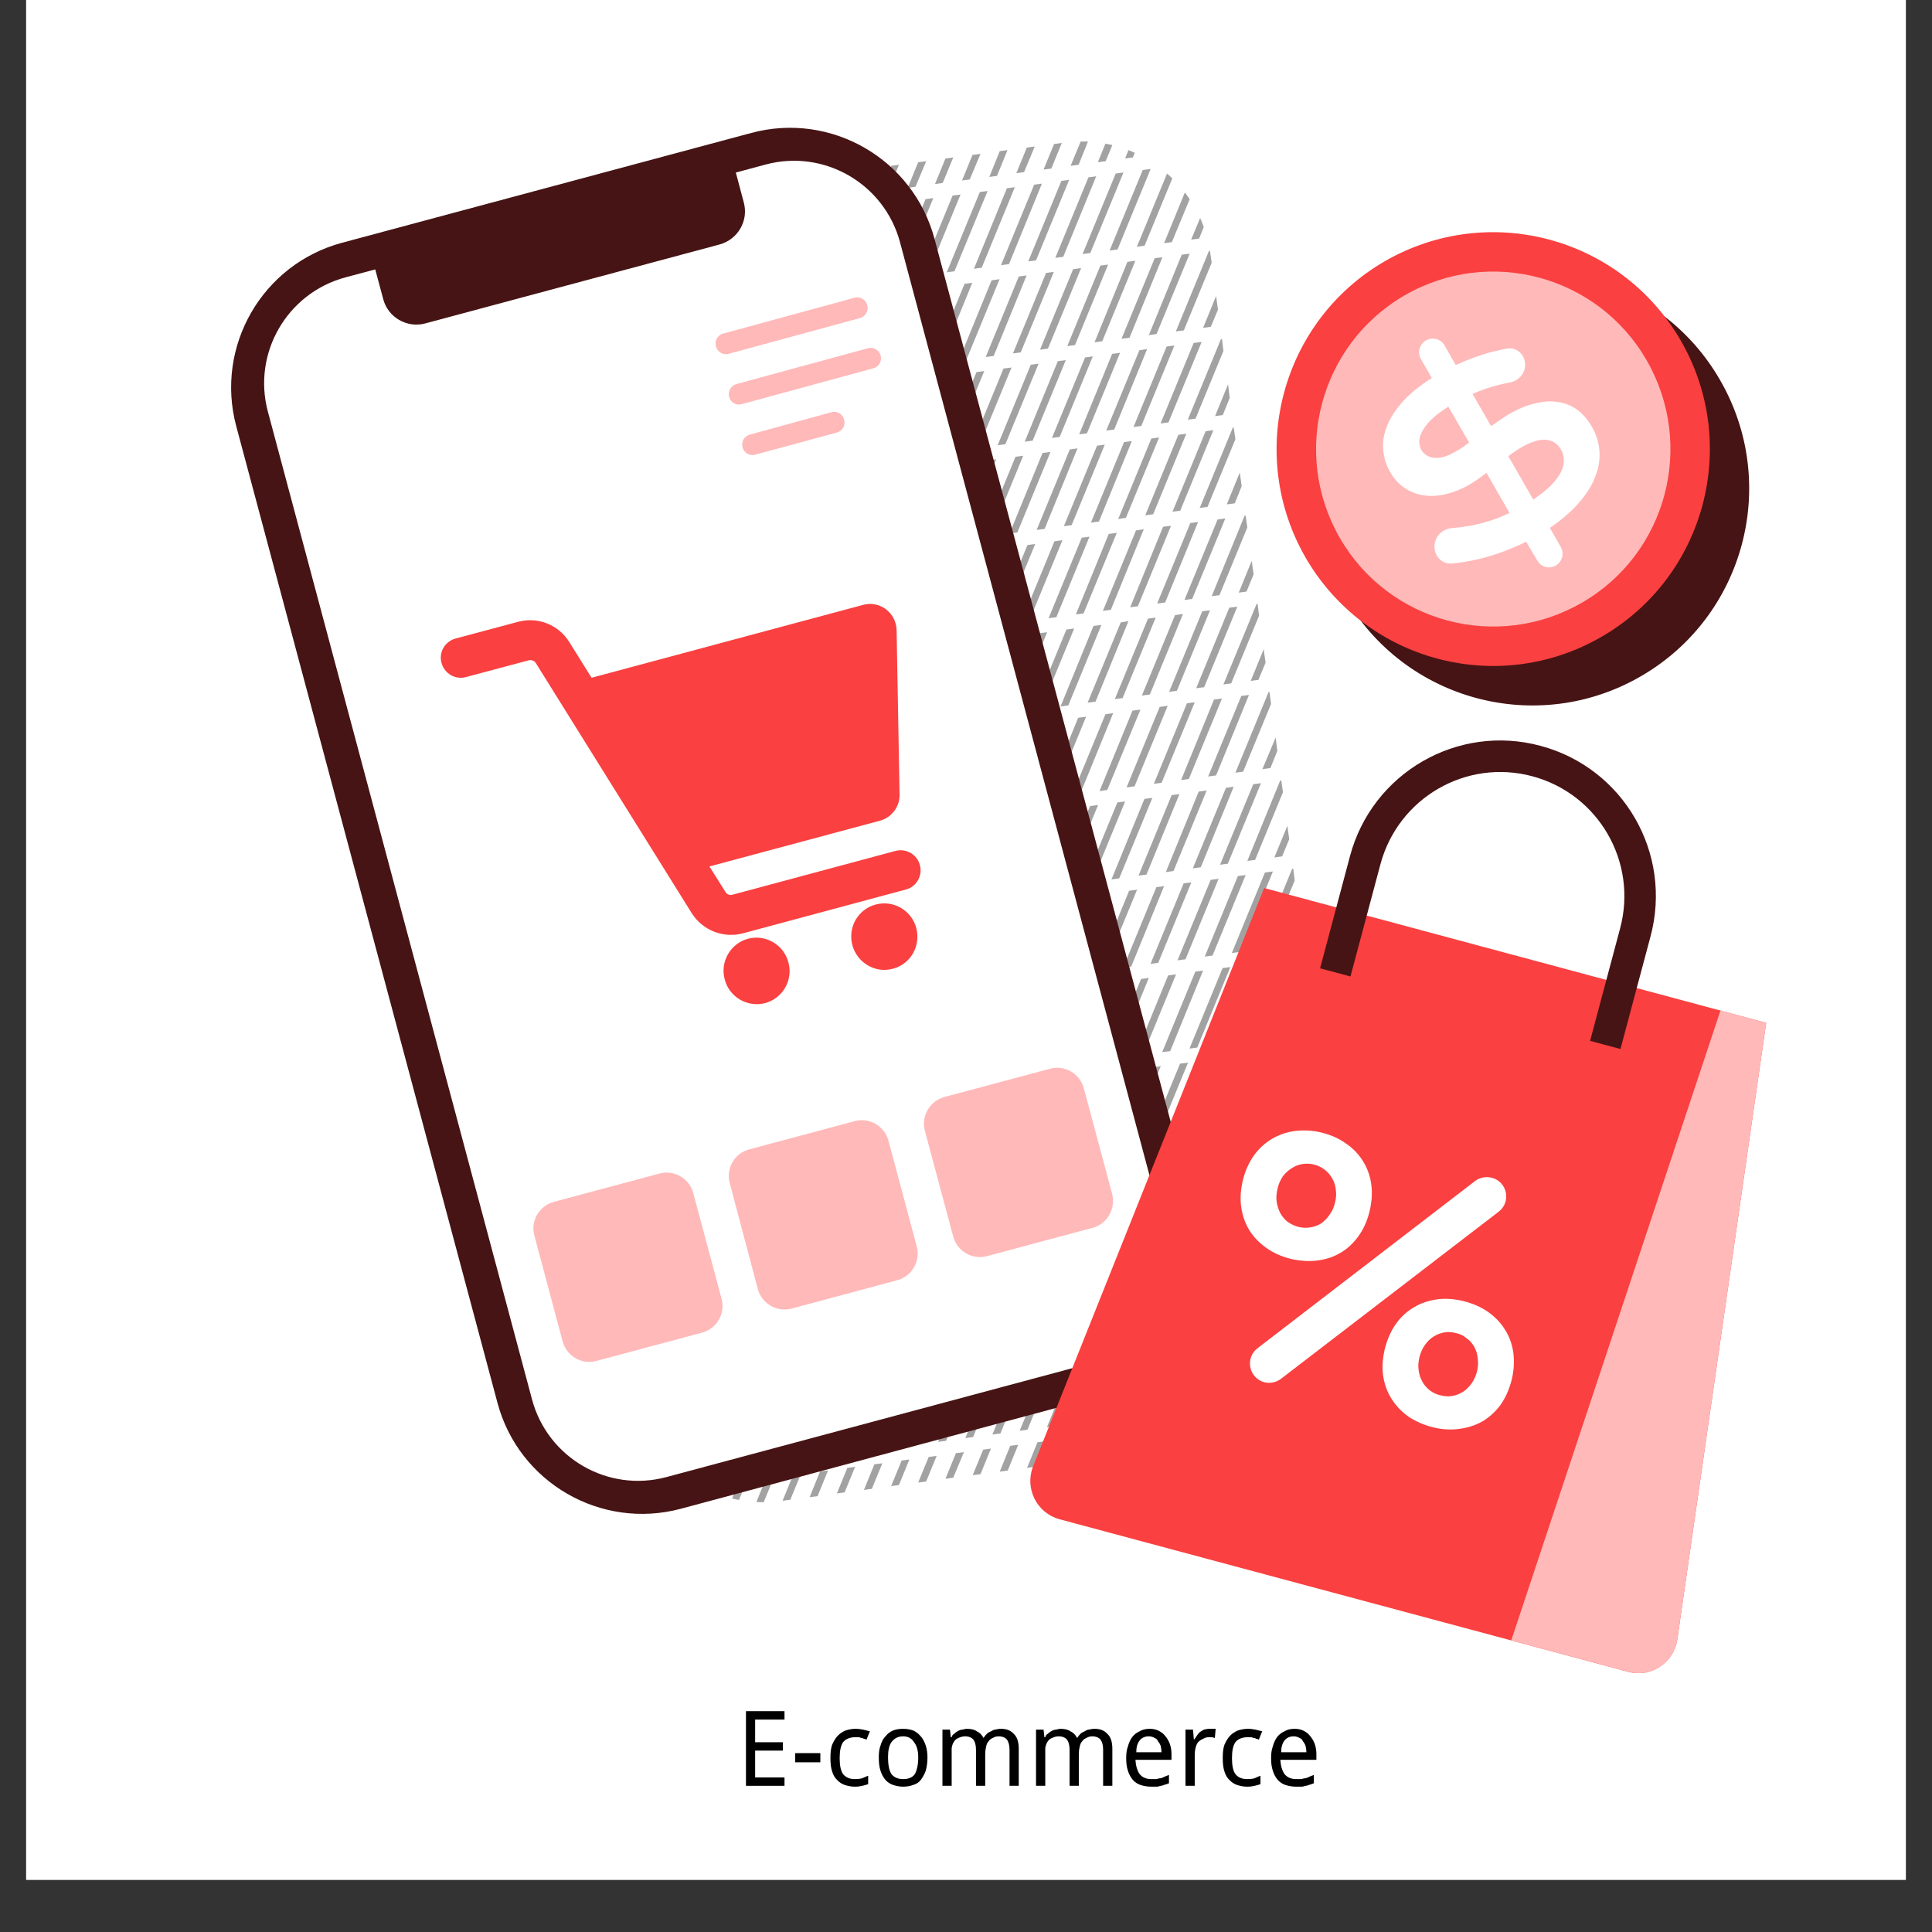
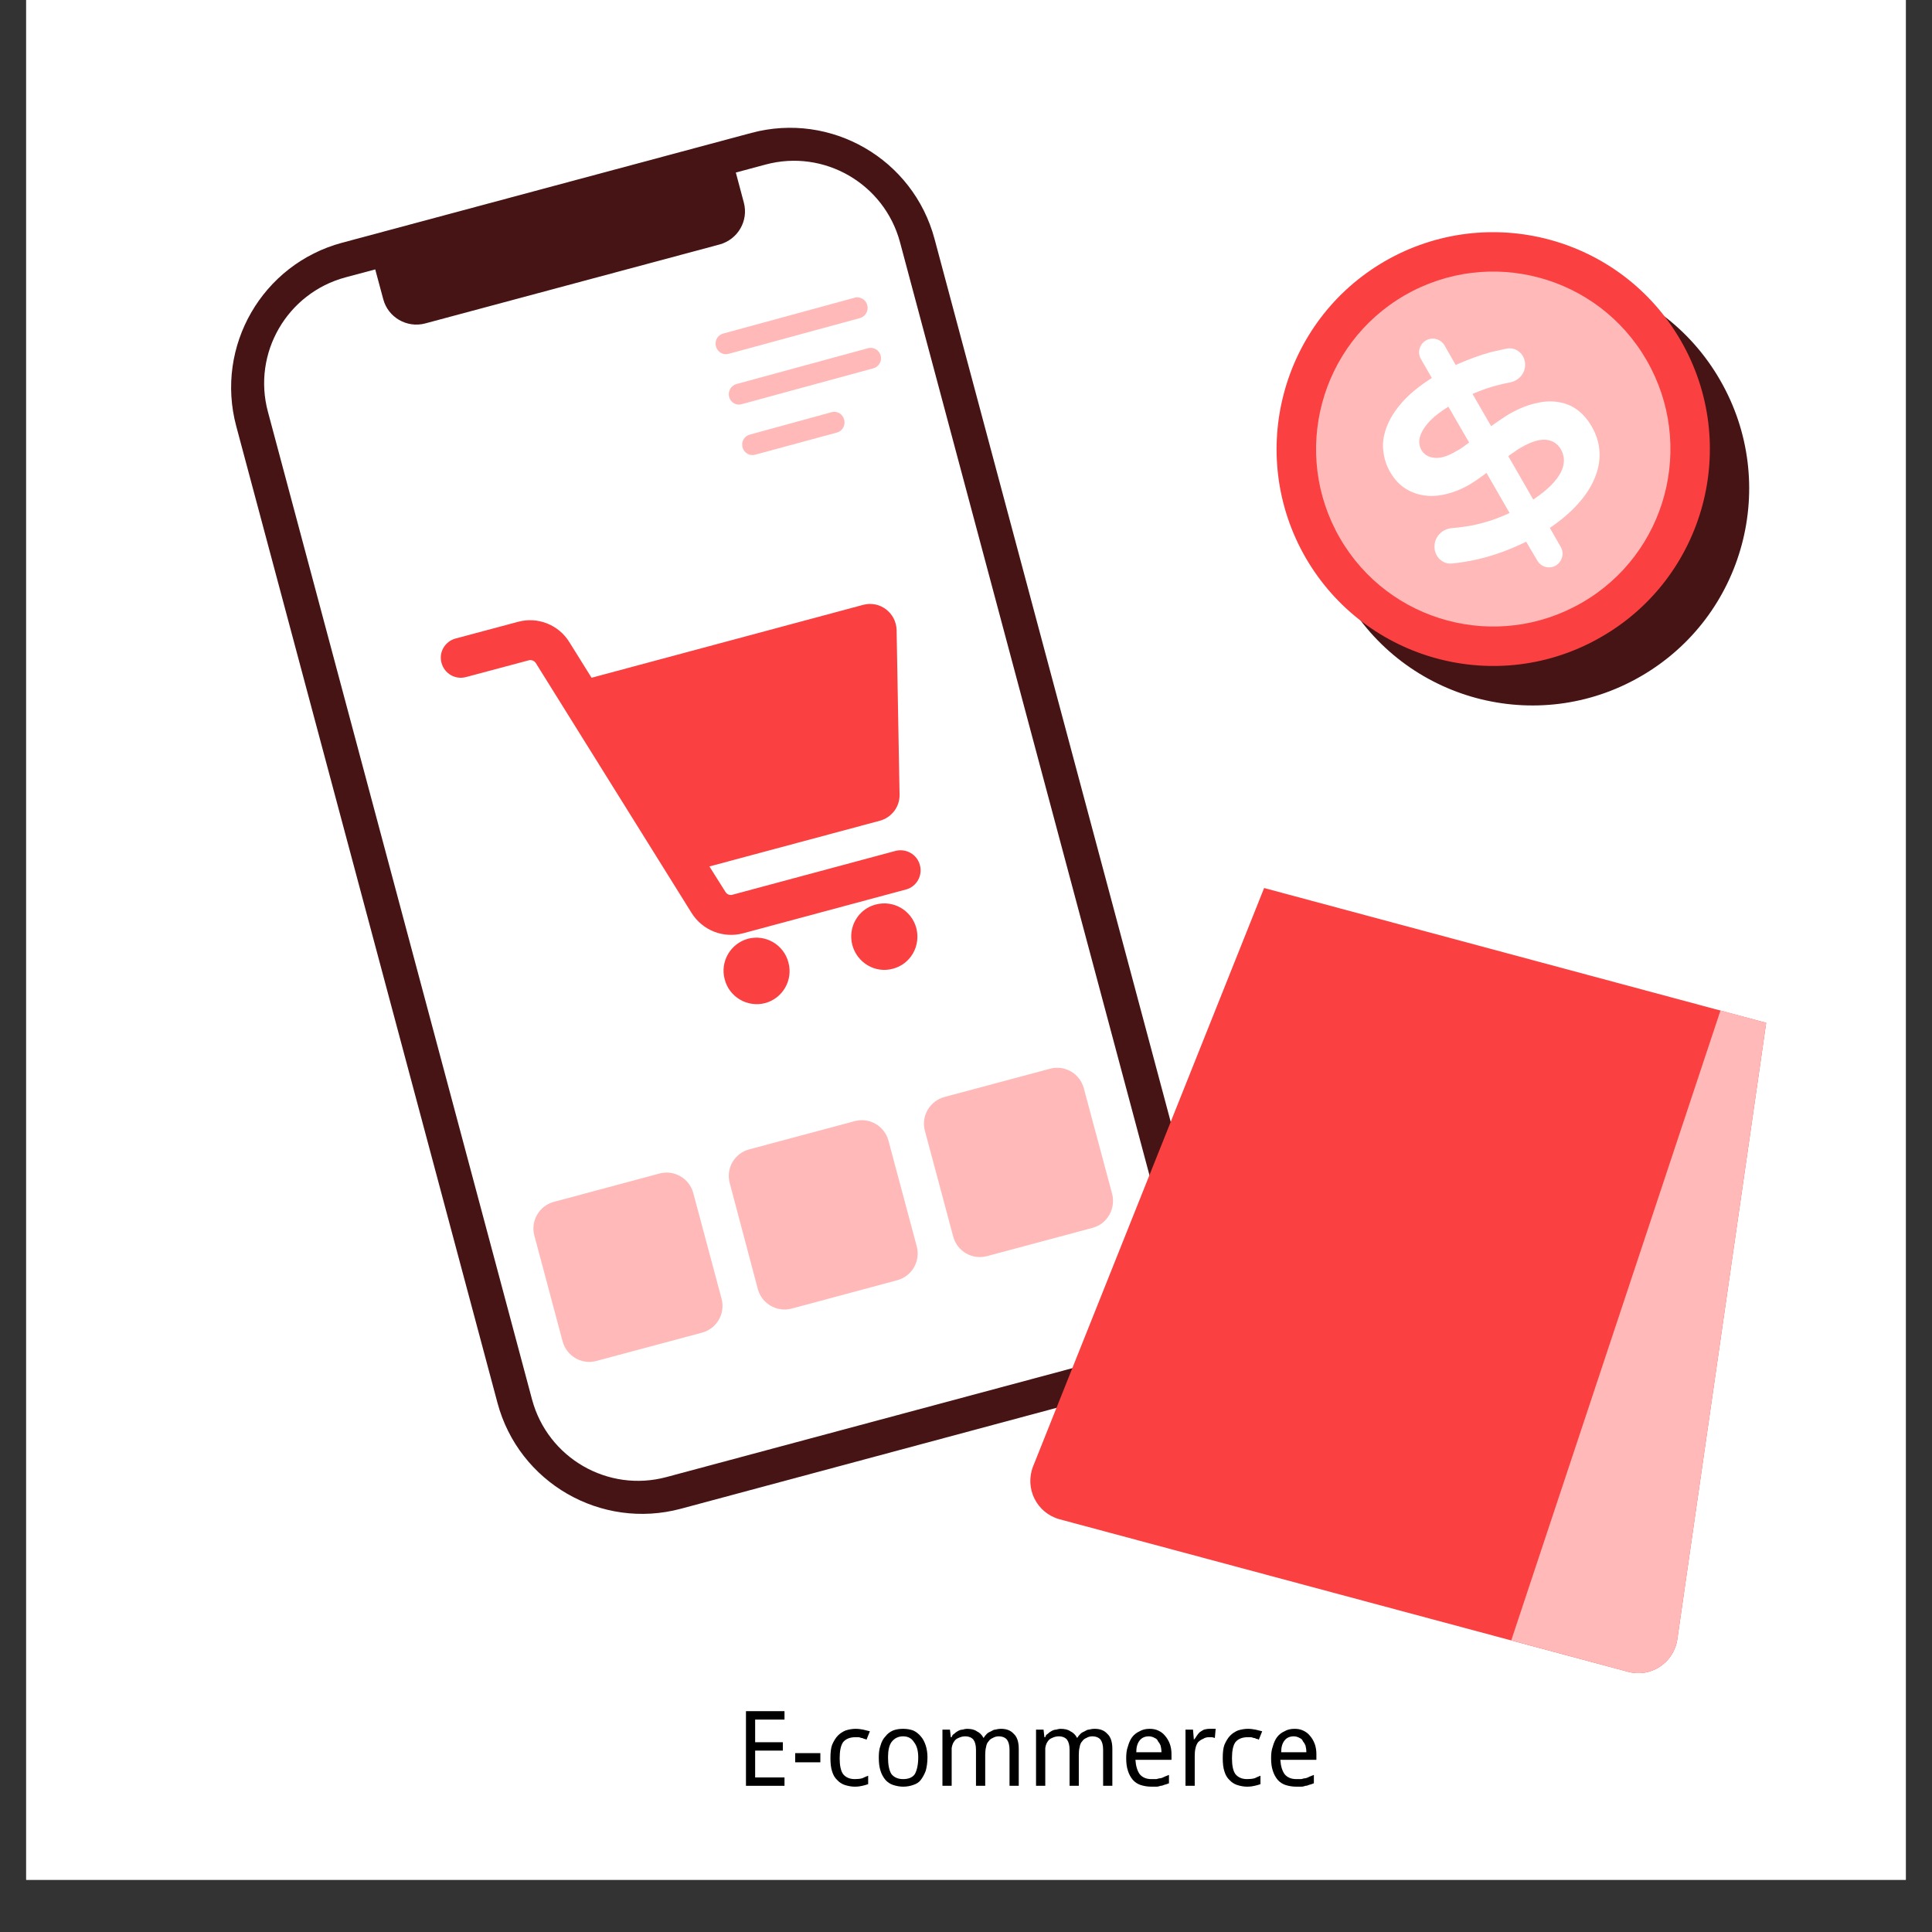
<svg xmlns="http://www.w3.org/2000/svg" width="48" zoomAndPan="magnify" viewBox="0 0 36 36" height="48" preserveAspectRatio="xMidYMid meet" version="1.0">
  <rect x="0" y="0" width="36" height="36" fill="#333333" stroke="none" />
  <defs>
    <g />
    <clipPath id="48e555586c">
      <path d="M 0.488 0 L 35.512 0 L 35.512 35.027 L 0.488 35.027 Z M 0.488 0 " clip-rule="nonzero" />
    </clipPath>
    <clipPath id="2883a54b00">
      <path d="M 9 2.074 L 26 2.074 L 26 28 L 9 28 Z M 9 2.074 " clip-rule="nonzero" />
    </clipPath>
    <clipPath id="32ba6c72dd">
      <path d="M 4 2.074 L 23 2.074 L 23 29 L 4 29 Z M 4 2.074 " clip-rule="nonzero" />
    </clipPath>
    <clipPath id="6240f71aac">
      <path d="M 4 2.074 L 22 2.074 L 22 28 L 4 28 Z M 4 2.074 " clip-rule="nonzero" />
    </clipPath>
    <clipPath id="87639135d2">
      <path d="M 19 16 L 33 16 L 33 31.266 L 19 31.266 Z M 19 16 " clip-rule="nonzero" />
    </clipPath>
    <clipPath id="863c0b3039">
      <path d="M 28 18 L 33 18 L 33 31.266 L 28 31.266 Z M 28 18 " clip-rule="nonzero" />
    </clipPath>
    <clipPath id="fac73d8284">
      <path d="M 0.562 0.059 L 10 0.059 L 10 3 L 0.562 3 Z M 0.562 0.059 " clip-rule="nonzero" />
    </clipPath>
    <clipPath id="291f8dc81e">
      <path d="M 9 1 L 11.773 1 L 11.773 3 L 9 3 Z M 9 1 " clip-rule="nonzero" />
    </clipPath>
    <clipPath id="d57512e635">
      <rect x="0" width="12" y="0" height="4" />
    </clipPath>
  </defs>
  <g clip-path="url(#48e555586c)">
    <path fill="#ffffff" d="M 0.488 0 L 35.512 0 L 35.512 35.027 L 0.488 35.027 Z M 0.488 0 " fill-opacity="1" fill-rule="nonzero" />
    <path fill="#ffffff" d="M 0.488 0 L 35.512 0 L 35.512 35.027 L 0.488 35.027 Z M 0.488 0 " fill-opacity="1" fill-rule="nonzero" />
  </g>
  <g clip-path="url(#2883a54b00)">
-     <path fill="#a2a2a2" d="M 11.141 19.605 L 11.008 19.922 L 11.043 20.176 L 11.285 19.586 Z M 10.031 11.383 L 9.902 11.699 L 9.934 11.953 L 10.18 11.359 Z M 11.793 19.516 L 11.645 19.535 L 11.125 20.801 L 11.156 21.02 L 11.176 21.016 L 11.789 19.516 Z M 12.805 19.379 L 12.656 19.398 L 12.043 20.898 L 12.188 20.879 Z M 11.68 20.949 L 12.297 19.449 L 12.152 19.469 L 11.535 20.969 Z M 10.684 11.293 L 10.539 11.312 L 10.02 12.574 L 10.047 12.797 L 10.066 12.793 Z M 10.574 12.727 L 11.191 11.227 L 11.043 11.246 L 10.43 12.746 Z M 12.598 12.453 L 13.215 10.953 L 13.07 10.973 L 12.453 12.473 Z M 14.734 10.75 L 14.586 10.77 L 13.973 12.27 L 14.117 12.25 Z M 12.711 11.02 L 12.562 11.039 L 11.945 12.539 L 12.094 12.52 Z M 11.586 12.59 L 12.203 11.09 L 12.059 11.109 L 11.441 12.609 Z M 13.465 12.336 L 13.613 12.316 L 14.227 10.816 L 14.082 10.836 Z M 11.695 11.156 L 11.551 11.176 L 10.934 12.676 L 11.082 12.656 Z M 13.723 10.883 L 13.574 10.902 L 12.961 12.402 L 13.105 12.383 Z M 16.852 18.836 L 16.707 18.855 L 16.09 20.355 L 16.238 20.336 Z M 17.863 18.699 L 17.719 18.719 L 17.102 20.219 L 17.25 20.199 Z M 12.695 20.812 L 13.309 19.312 L 13.164 19.332 L 12.547 20.832 Z M 18.371 18.633 L 18.227 18.652 L 17.609 20.152 L 17.754 20.133 Z M 19.383 18.496 L 19.238 18.516 L 18.621 20.016 L 18.766 19.996 Z M 18.879 18.562 L 18.73 18.582 L 18.113 20.082 L 18.262 20.062 Z M 17.359 18.77 L 17.211 18.789 L 16.598 20.289 L 16.742 20.27 Z M 16.348 18.902 L 16.199 18.922 L 15.586 20.422 L 15.73 20.402 Z M 13.707 20.676 L 14.32 19.176 L 14.176 19.195 L 13.559 20.695 Z M 13.816 19.246 L 13.668 19.266 L 13.055 20.766 L 13.199 20.746 Z M 14.828 19.109 L 14.684 19.129 L 14.066 20.629 L 14.211 20.609 Z M 15.84 18.973 L 15.695 18.992 L 15.078 20.492 L 15.223 20.473 Z M 14.719 20.539 L 15.336 19.039 L 15.188 19.059 L 14.57 20.559 Z M 22.688 9.68 L 22.07 11.18 L 22.215 11.16 L 22.832 9.66 Z M 23.461 17.688 L 23.605 17.668 L 24.125 16.406 L 24.098 16.188 L 24.078 16.188 Z M 24.113 17.602 L 24.246 17.281 L 24.211 17.031 L 23.969 17.621 Z M 21.672 9.816 L 21.059 11.316 L 21.203 11.297 L 21.82 9.797 Z M 23.227 11.023 L 23.359 10.703 L 23.324 10.449 L 23.082 11.043 Z M 19.891 18.426 L 19.742 18.445 L 19.129 19.945 L 19.273 19.926 Z M 21.562 11.246 L 21.711 11.227 L 22.324 9.727 L 22.18 9.746 Z M 22.574 11.109 L 22.723 11.09 L 23.242 9.828 L 23.211 9.609 L 23.191 9.609 L 22.578 11.109 Z M 21.547 16.531 L 20.93 18.031 L 21.078 18.012 L 21.691 16.512 Z M 21.438 17.961 L 21.582 17.941 L 22.199 16.441 L 22.055 16.461 Z M 20.535 16.668 L 19.918 18.164 L 20.062 18.145 L 20.68 16.648 Z M 22.559 16.395 L 21.941 17.895 L 22.09 17.875 L 22.707 16.375 Z M 14.477 12.199 L 14.625 12.18 L 15.238 10.68 L 15.094 10.699 Z M 22.449 17.824 L 22.594 17.805 L 23.211 16.305 L 23.066 16.324 Z M 23.57 16.258 L 22.953 17.758 L 23.102 17.738 L 23.719 16.238 Z M 17.516 11.793 L 17.66 11.773 L 18.277 10.273 L 18.129 10.293 Z M 20.551 11.383 L 20.699 11.363 L 21.312 9.863 L 21.168 9.883 Z M 17.008 11.859 L 17.156 11.84 L 17.77 10.34 L 17.625 10.359 Z M 16.504 11.926 L 16.648 11.906 L 17.266 10.406 L 17.117 10.426 Z M 14.984 12.133 L 15.129 12.113 L 15.746 10.613 L 15.602 10.633 Z M 15.488 12.062 L 15.637 12.043 L 16.254 10.543 L 16.105 10.562 Z M 15.996 11.996 L 16.141 11.977 L 16.758 10.477 L 16.613 10.496 Z M 19.539 11.52 L 19.684 11.5 L 20.301 10 L 20.156 10.02 Z M 20.66 9.949 L 20.047 11.449 L 20.191 11.43 L 20.809 9.93 Z M 19.648 10.086 L 19.031 11.586 L 19.18 11.566 L 19.797 10.066 Z M 18.02 11.723 L 18.168 11.703 L 18.781 10.203 L 18.637 10.223 Z M 19.145 10.156 L 18.527 11.656 L 18.672 11.637 L 19.289 10.137 Z M 20.426 18.098 L 20.57 18.078 L 21.188 16.578 L 21.039 16.598 Z M 11.477 9.512 L 11.328 9.531 L 10.715 11.031 L 10.859 11.012 Z M 10.465 9.648 L 10.316 9.668 L 9.797 10.93 L 9.828 11.152 L 9.848 11.148 L 10.461 9.648 Z M 10.352 11.082 L 10.969 9.582 L 10.824 9.602 L 10.207 11.102 Z M 9.812 9.734 L 9.68 10.055 L 9.715 10.309 L 9.957 9.715 Z M 12.012 21.16 L 11.867 21.18 L 11.348 22.445 L 11.375 22.664 L 11.395 22.66 Z M 11.359 21.25 L 11.23 21.566 L 11.262 21.82 L 11.508 21.23 Z M 12.488 9.375 L 12.34 9.395 L 11.727 10.895 L 11.871 10.875 Z M 13.242 10.691 L 13.391 10.672 L 14.008 9.172 L 13.859 9.191 Z M 13.75 10.625 L 13.895 10.602 L 14.512 9.105 L 14.367 9.125 Z M 13.5 9.238 L 13.355 9.258 L 12.738 10.758 L 12.883 10.738 Z M 11.367 10.945 L 11.98 9.445 L 11.836 9.465 L 11.219 10.965 Z M 11.902 22.594 L 12.52 21.094 L 12.371 21.113 L 11.758 22.613 Z M 12.23 10.828 L 12.379 10.809 L 12.992 9.309 L 12.848 9.328 Z M 17.074 20.48 L 16.93 20.5 L 16.312 22 L 16.457 21.98 Z M 17.582 20.414 L 17.434 20.434 L 16.816 21.934 L 16.965 21.914 Z M 14.258 10.555 L 14.402 10.535 L 15.02 9.035 L 14.871 9.055 Z M 16.566 20.547 L 16.422 20.57 L 15.805 22.066 L 15.953 22.047 Z M 18.594 20.277 L 18.445 20.297 L 17.832 21.797 L 17.977 21.777 Z M 16.062 20.617 L 15.914 20.637 L 15.301 22.137 L 15.445 22.117 Z M 13.023 21.027 L 12.879 21.047 L 12.262 22.543 L 12.41 22.523 Z M 18.086 20.344 L 17.941 20.363 L 17.324 21.863 L 17.469 21.844 Z M 14.039 20.891 L 13.891 20.91 L 13.273 22.41 L 13.422 22.391 Z M 12.914 22.457 L 13.531 20.957 L 13.387 20.977 L 12.77 22.477 Z M 13.926 22.32 L 14.543 20.82 L 14.398 20.84 L 13.781 22.34 Z M 15.555 20.684 L 15.41 20.703 L 14.793 22.203 L 14.938 22.184 Z M 15.051 20.754 L 14.902 20.773 L 14.285 22.273 L 14.434 22.254 Z M 20.441 8.305 L 19.824 9.805 L 19.969 9.785 L 20.586 8.285 Z M 24.336 19.246 L 24.465 18.93 L 24.434 18.676 L 24.188 19.266 Z M 14.762 10.488 L 14.906 10.469 L 15.523 8.969 L 15.379 8.988 Z M 23.008 9.379 L 23.137 9.059 L 23.102 8.805 L 22.859 9.398 Z M 23.793 17.902 L 23.176 19.402 L 23.32 19.383 L 23.938 17.883 Z M 22.355 9.465 L 22.5 9.445 L 23.02 8.184 L 22.988 7.965 L 22.973 7.965 Z M 21.34 9.602 L 21.488 9.582 L 22.105 8.082 L 21.957 8.102 Z M 22.465 8.035 L 21.848 9.535 L 21.992 9.516 L 22.609 8.016 Z M 21.766 18.176 L 21.152 19.676 L 21.297 19.656 L 21.914 18.156 Z M 19.098 20.207 L 18.953 20.227 L 18.336 21.727 L 18.48 21.707 Z M 20.902 18.293 L 20.754 18.312 L 20.141 19.812 L 20.285 19.793 Z M 22.668 19.469 L 22.816 19.449 L 23.434 17.949 L 23.285 17.969 Z M 21.656 19.605 L 21.805 19.586 L 22.418 18.086 L 22.273 18.105 Z M 22.781 18.039 L 22.164 19.539 L 22.309 19.52 L 22.926 18.02 Z M 23.684 19.336 L 23.828 19.312 L 24.348 18.051 L 24.316 17.832 L 24.297 17.836 Z M 16.281 10.281 L 16.426 10.262 L 17.043 8.762 L 16.895 8.781 Z M 16.785 10.215 L 16.934 10.195 L 17.547 8.695 L 17.402 8.715 Z M 17.293 10.148 L 17.438 10.125 L 18.055 8.629 L 17.91 8.648 Z M 17.797 10.078 L 17.945 10.059 L 18.562 8.559 L 18.414 8.578 Z M 15.773 10.352 L 15.922 10.332 L 16.535 8.832 L 16.391 8.852 Z M 15.27 10.418 L 15.414 10.398 L 16.031 8.898 L 15.883 8.918 Z M 20.328 9.738 L 20.477 9.719 L 21.09 8.219 L 20.945 8.238 Z M 18.305 10.012 L 18.449 9.992 L 19.066 8.492 L 18.922 8.512 Z M 21.453 8.172 L 20.836 9.672 L 20.98 9.648 L 21.598 8.152 Z M 19.633 19.879 L 19.777 19.859 L 20.395 18.359 L 20.25 18.379 Z M 19.934 8.375 L 19.316 9.875 L 19.465 9.855 L 20.078 8.355 Z M 18.812 9.941 L 18.957 9.922 L 19.574 8.422 L 19.426 8.441 Z M 20.645 19.742 L 20.793 19.723 L 21.406 18.223 L 21.262 18.242 Z M 10.695 16.316 L 10.566 16.633 L 10.598 16.887 L 10.844 16.297 Z M 12.359 16.09 L 12.215 16.109 L 11.598 17.609 L 11.746 17.59 Z M 14.164 14.176 L 14.02 14.195 L 13.402 15.695 L 13.547 15.676 Z M 11.238 17.66 L 11.855 16.16 L 11.707 16.18 L 11.094 17.68 Z M 13.262 17.387 L 13.879 15.887 L 13.734 15.906 L 13.117 17.406 Z M 13.375 15.953 L 13.227 15.977 L 12.609 17.473 L 12.758 17.453 Z M 12.25 17.523 L 12.867 16.023 L 12.723 16.043 L 12.105 17.543 Z M 13.152 14.309 L 13.004 14.328 L 12.391 15.828 L 12.535 15.809 Z M 13.043 15.742 L 13.656 14.242 L 13.512 14.262 L 12.895 15.762 Z M 12.031 15.879 L 12.645 14.379 L 12.5 14.398 L 11.883 15.898 Z M 11.129 14.582 L 10.98 14.602 L 10.461 15.867 L 10.492 16.086 L 10.512 16.082 L 11.125 14.582 Z M 11.016 16.016 L 11.633 14.516 L 11.488 14.535 L 10.871 16.035 Z M 12.141 14.445 L 11.992 14.465 L 11.379 15.965 L 11.523 15.945 Z M 11.348 16.227 L 11.203 16.246 L 10.684 17.512 L 10.711 17.73 L 10.73 17.727 Z M 18.18 16.727 L 18.324 16.707 L 18.941 15.207 L 18.793 15.227 Z M 17.168 16.863 L 17.312 16.844 L 17.93 15.344 L 17.781 15.363 Z M 19.301 15.156 L 18.684 16.656 L 18.832 16.637 L 19.445 15.137 Z M 18.434 15.273 L 18.289 15.293 L 17.672 16.793 L 17.82 16.773 Z M 20.203 16.453 L 20.348 16.434 L 20.965 14.934 L 20.82 14.953 Z M 20.312 15.02 L 19.695 16.52 L 19.844 16.5 L 20.461 15 Z M 15.289 17.113 L 15.902 15.613 L 15.758 15.633 L 15.141 17.133 Z M 15.398 15.684 L 15.25 15.703 L 14.637 17.203 L 14.781 17.184 Z M 14.387 15.82 L 14.238 15.84 L 13.625 17.34 L 13.77 17.32 Z M 14.273 17.25 L 14.891 15.75 L 14.746 15.77 L 14.129 17.27 Z M 16.41 15.547 L 16.266 15.566 L 15.648 17.066 L 15.793 17.047 Z M 17.422 15.41 L 17.277 15.43 L 16.66 16.93 L 16.805 16.91 Z M 16.301 16.977 L 16.918 15.477 L 16.77 15.496 L 16.152 16.996 Z M 19.191 16.59 L 19.336 16.57 L 19.953 15.07 L 19.809 15.09 Z M 23.129 12.969 L 22.512 14.469 L 22.66 14.449 L 23.273 12.949 Z M 23.02 14.398 L 23.164 14.379 L 23.684 13.117 L 23.656 12.898 L 23.637 12.898 Z M 10.477 14.672 L 10.344 14.988 L 10.379 15.242 L 10.621 14.652 Z M 23.891 15.957 L 24.023 15.637 L 23.988 15.387 L 23.746 15.977 Z M 22.008 14.535 L 22.152 14.516 L 22.77 13.016 L 22.621 13.035 Z M 22.117 13.105 L 21.5 14.605 L 21.645 14.586 L 22.262 13.086 Z M 14.055 15.605 L 14.672 14.105 L 14.523 14.125 L 13.906 15.625 Z M 15.207 25.754 L 15.062 25.773 L 14.445 27.273 L 14.59 27.254 Z M 24.68 25.898 C 24.703 25.863 24.73 25.828 24.754 25.793 L 25.145 24.844 C 25.172 24.707 25.184 24.562 25.184 24.418 L 24.566 25.914 Z M 20.992 14.672 L 21.141 14.652 L 21.758 13.152 L 21.609 13.172 Z M 9.688 4.73 C 9.664 4.762 9.637 4.801 9.609 4.836 L 9.223 5.781 C 9.195 5.922 9.184 6.062 9.184 6.207 L 9.801 4.715 Z M 19.16 4.871 L 19.305 4.852 L 19.922 3.352 L 19.777 3.371 Z M 12.309 24.473 L 11.789 25.734 L 11.812 25.891 C 11.812 25.91 11.816 25.934 11.82 25.953 L 11.84 25.949 L 12.457 24.449 Z M 22.547 4.676 L 22.527 4.676 L 21.91 6.176 L 22.059 6.156 L 22.578 4.895 L 22.555 4.738 C 22.551 4.715 22.547 4.695 22.547 4.676 Z M 16.188 13.902 L 16.043 13.922 L 15.426 15.422 L 15.57 15.402 Z M 15.934 15.352 L 16.078 15.332 L 16.695 13.832 L 16.547 13.852 Z M 21.102 13.242 L 20.488 14.742 L 20.633 14.719 L 21.25 13.223 Z M 15.176 14.039 L 15.031 14.059 L 14.414 15.559 L 14.559 15.539 Z M 15.066 15.469 L 15.684 13.969 L 15.535 13.988 L 14.918 15.488 Z M 17.707 13.699 L 17.559 13.719 L 16.945 15.219 L 17.09 15.199 Z M 17.199 13.766 L 17.055 13.785 L 16.438 15.285 L 16.586 15.266 Z M 18.969 14.945 L 19.113 14.926 L 19.73 13.426 L 19.586 13.445 Z M 19.98 14.809 L 20.129 14.789 L 20.742 13.289 L 20.598 13.309 Z M 17.957 15.082 L 18.102 15.062 L 18.719 13.562 L 18.574 13.582 Z M 19.078 13.512 L 18.461 15.012 L 18.609 14.992 L 19.227 13.492 Z M 18.066 13.648 L 17.449 15.148 L 17.598 15.129 L 18.211 13.629 Z M 22.906 11.324 L 22.289 12.824 L 22.438 12.805 L 23.055 11.305 Z M 11.57 17.871 L 11.422 17.891 L 10.906 19.156 L 10.934 19.375 L 10.953 19.371 Z M 11.461 19.305 L 12.074 17.805 L 11.93 17.824 L 11.312 19.324 Z M 10.918 17.961 L 10.785 18.277 L 10.82 18.531 L 11.062 17.941 Z M 10.254 13.027 L 10.121 13.344 L 10.156 13.598 L 10.398 13.008 Z M 12.473 19.168 L 13.09 17.668 L 12.941 17.688 L 12.324 19.188 Z M 13.594 17.602 L 13.449 17.621 L 12.832 19.121 L 12.977 19.098 Z M 12.582 17.734 L 12.438 17.754 L 11.82 19.254 L 11.965 19.234 Z M 12.93 12.664 L 12.785 12.684 L 12.168 14.184 L 12.312 14.164 Z M 11.809 14.234 L 12.426 12.734 L 12.277 12.754 L 11.66 14.254 Z M 12.82 14.098 L 13.438 12.598 L 13.289 12.617 L 12.676 14.117 Z M 10.797 14.371 L 11.41 12.871 L 11.266 12.891 L 10.648 14.391 Z M 11.918 12.801 L 11.773 12.82 L 11.156 14.32 L 11.301 14.301 Z M 10.906 12.938 L 10.758 12.957 L 10.242 14.223 L 10.27 14.441 L 10.289 14.438 Z M 14.605 17.465 L 14.461 17.484 L 13.844 18.984 L 13.992 18.965 Z M 13.484 19.031 L 14.102 17.531 L 13.953 17.551 L 13.34 19.051 Z M 18.148 16.988 L 18.004 17.008 L 17.387 18.508 L 17.535 18.488 Z M 17.645 17.055 L 17.496 17.074 L 16.883 18.574 L 17.027 18.555 Z M 17.137 17.125 L 16.992 17.145 L 16.375 18.645 L 16.52 18.621 Z M 18.398 18.371 L 18.547 18.352 L 19.164 16.852 L 19.016 16.871 Z M 19.668 16.781 L 19.523 16.801 L 18.906 18.301 L 19.051 18.281 Z M 18.656 16.918 L 18.512 16.938 L 17.895 18.438 L 18.039 18.418 Z M 14.496 18.895 L 15.113 17.395 L 14.965 17.414 L 14.352 18.914 Z M 13.941 12.531 L 13.797 12.551 L 13.18 14.047 L 13.328 14.027 Z M 15.508 18.758 L 16.125 17.258 L 15.98 17.277 L 15.363 18.777 Z M 16.633 17.191 L 16.484 17.211 L 15.867 18.711 L 16.016 18.691 Z M 15.617 17.328 L 15.473 17.348 L 14.855 18.848 L 15.004 18.828 Z M 16.723 13.57 L 16.871 13.551 L 17.484 12.051 L 17.34 12.074 Z M 19.41 18.234 L 19.559 18.215 L 20.176 16.715 L 20.027 16.734 Z M 21.785 12.891 L 21.93 12.871 L 22.547 11.371 L 22.402 11.391 Z M 22.797 12.754 L 22.941 12.734 L 23.461 11.473 L 23.434 11.254 L 23.414 11.254 Z M 23.449 12.668 L 23.582 12.348 L 23.547 12.098 L 23.305 12.688 Z M 20.773 13.027 L 20.918 13.008 L 21.535 11.508 L 21.391 11.527 Z M 21.895 11.461 L 21.277 12.961 L 21.426 12.941 L 22.043 11.441 Z M 21.215 16.316 L 21.363 16.297 L 21.977 14.797 L 21.832 14.816 Z M 22.336 14.75 L 21.723 16.25 L 21.867 16.23 L 22.484 14.73 Z M 22.227 16.18 L 22.375 16.16 L 22.988 14.66 L 22.844 14.68 Z M 20.883 11.598 L 20.266 13.094 L 20.414 13.074 L 21.027 11.574 Z M 23.238 16.043 L 23.387 16.023 L 23.906 14.762 L 23.875 14.543 L 23.855 14.543 L 23.242 16.043 Z M 23.352 14.613 L 22.734 16.113 L 22.879 16.094 L 23.496 14.594 Z M 23.672 14.312 L 23.801 13.992 L 23.77 13.742 L 23.523 14.332 Z M 14.699 13.844 L 14.844 13.824 L 15.461 12.324 L 15.316 12.344 Z M 15.969 12.258 L 15.82 12.277 L 15.203 13.777 L 15.352 13.758 Z M 21.324 14.887 L 20.711 16.387 L 20.855 16.367 L 21.473 14.867 Z M 16.219 13.641 L 16.363 13.621 L 16.98 12.121 L 16.832 12.141 Z M 15.711 13.707 L 15.855 13.688 L 16.473 12.188 L 16.328 12.207 Z M 14.953 12.395 L 14.809 12.414 L 14.191 13.914 L 14.34 13.895 Z M 13.832 13.961 L 14.449 12.461 L 14.305 12.48 L 13.688 13.98 Z M 18.746 13.301 L 18.895 13.281 L 19.512 11.781 L 19.363 11.801 Z M 19.871 11.73 L 19.254 13.23 L 19.398 13.211 L 20.016 11.711 Z M 19.762 13.164 L 19.906 13.145 L 20.523 11.645 L 20.375 11.664 Z M 18.352 11.938 L 17.734 13.438 L 17.883 13.418 L 18.5 11.918 Z M 18.859 11.867 L 18.242 13.367 L 18.387 13.348 L 19.004 11.848 Z M 17.23 13.504 L 17.375 13.484 L 17.992 11.984 L 17.848 12.004 Z M 20.09 13.375 L 19.477 14.875 L 19.621 14.855 L 20.238 13.355 Z M 9.688 6.145 L 10.305 4.645 L 10.16 4.664 L 9.543 6.164 Z M 10.047 6.098 L 10.195 6.078 L 10.812 4.578 L 10.664 4.598 Z M 10.555 6.031 L 10.699 6.012 L 11.316 4.512 L 11.172 4.531 Z M 11.062 5.961 L 11.207 5.941 L 11.824 4.441 L 11.676 4.461 Z M 9.984 4.41 C 9.973 4.418 9.965 4.426 9.957 4.434 L 9.973 4.434 Z M 12.023 26.184 L 11.938 26.398 C 11.957 26.453 11.98 26.512 12.004 26.566 L 12.172 26.164 Z M 14.098 5.555 L 14.242 5.531 L 14.859 4.035 L 14.715 4.055 Z M 13.59 5.621 L 13.738 5.602 L 14.355 4.102 L 14.207 4.121 Z M 13.086 5.688 L 13.23 5.668 L 13.848 4.168 L 13.703 4.188 Z M 12.531 26.117 L 12.199 26.918 C 12.23 26.961 12.258 27 12.289 27.039 L 12.676 26.098 Z M 11.566 5.895 L 11.715 5.875 L 12.328 4.375 L 12.184 4.395 Z M 12.074 5.824 L 12.219 5.805 L 12.836 4.305 L 12.688 4.324 Z M 12.578 5.758 L 12.727 5.738 L 13.34 4.238 L 13.195 4.258 Z M 17.738 25.414 L 17.59 25.434 L 16.977 26.934 L 17.121 26.914 Z M 17.23 25.484 L 17.086 25.504 L 16.469 27.004 L 16.613 26.984 Z M 18.242 25.348 L 18.098 25.367 L 17.48 26.867 L 17.629 26.848 Z M 14.605 5.484 L 14.75 5.465 L 15.367 3.965 L 15.219 3.984 Z M 13.035 26.047 L 12.52 27.301 C 12.555 27.332 12.586 27.363 12.621 27.395 L 13.184 26.027 Z M 19.258 25.211 L 19.109 25.23 L 18.492 26.73 L 18.641 26.711 Z M 19.762 25.141 L 19.617 25.164 L 19 26.66 L 19.145 26.641 Z M 18.75 25.277 L 18.605 25.297 L 17.988 26.797 L 18.133 26.777 Z M 16.727 25.551 L 16.578 25.57 L 15.965 27.07 L 16.109 27.051 Z M 13.543 25.98 L 12.926 27.48 L 13.074 27.461 L 13.688 25.961 Z M 14.699 25.824 L 14.555 25.844 L 13.938 27.344 L 14.086 27.324 Z M 14.195 25.891 L 14.051 25.91 L 13.434 27.41 L 13.578 27.391 Z M 15.715 25.688 L 15.566 25.707 L 14.949 27.207 L 15.098 27.188 Z M 20.27 25.074 L 20.121 25.094 L 19.508 26.594 L 19.652 26.574 Z M 16.219 25.621 L 16.074 25.641 L 15.457 27.141 L 15.602 27.117 Z M 23.336 24.406 L 23.48 24.383 L 24.098 22.887 L 23.949 22.906 Z M 23.59 22.953 L 23.445 22.973 L 22.828 24.473 L 22.973 24.453 Z M 24.602 22.816 L 24.457 22.836 L 23.84 24.336 L 23.988 24.316 Z M 23.086 23.02 L 22.938 23.039 L 22.32 24.539 L 22.469 24.52 Z M 25 24.18 L 25.129 23.863 L 25.098 23.609 L 24.852 24.199 Z M 24.348 24.27 L 24.492 24.25 L 25.012 22.984 L 24.98 22.766 L 24.965 22.77 Z M 22.344 4.445 L 22.43 4.23 C 22.41 4.172 22.387 4.117 22.363 4.062 L 22.195 4.465 Z M 20.555 23.363 L 20.406 23.383 L 19.793 24.883 L 19.938 24.863 Z M 20.047 23.43 L 19.902 23.449 L 19.285 24.949 L 19.43 24.93 Z M 21.059 23.293 L 20.914 23.312 L 20.297 24.812 L 20.445 24.793 Z M 22.578 23.09 L 22.434 23.109 L 21.816 24.609 L 21.961 24.59 Z M 22.07 23.156 L 21.926 23.176 L 21.309 24.676 L 21.457 24.656 Z M 15.109 5.418 L 15.258 5.398 L 15.871 3.898 L 15.727 3.918 Z M 21.566 23.227 L 21.418 23.246 L 20.805 24.746 L 20.949 24.727 Z M 17.133 5.145 L 17.281 5.125 L 17.898 3.625 L 17.75 3.645 Z M 17.641 5.074 L 17.785 5.055 L 18.402 3.559 L 18.258 3.578 Z M 18.148 5.008 L 18.293 4.988 L 18.91 3.488 L 18.762 3.508 Z M 21.836 4.512 L 22.168 3.711 C 22.137 3.668 22.109 3.625 22.078 3.586 L 21.691 4.531 Z M 15.617 5.348 L 15.762 5.328 L 16.379 3.828 L 16.23 3.848 Z M 16.121 5.281 L 16.27 5.262 L 16.883 3.762 L 16.738 3.781 Z M 16.629 5.211 L 16.773 5.191 L 17.391 3.691 L 17.246 3.711 Z M 21.328 4.578 L 21.844 3.324 C 21.812 3.293 21.781 3.262 21.746 3.234 L 21.184 4.598 Z M 20.824 4.648 L 21.441 3.148 L 21.293 3.168 L 20.676 4.668 Z M 19.664 4.805 L 19.812 4.785 L 20.426 3.285 L 20.281 3.305 Z M 18.652 4.941 L 18.801 4.922 L 19.414 3.422 L 19.27 3.441 Z M 20.172 4.734 L 20.316 4.715 L 20.934 3.215 L 20.789 3.234 Z M 13.207 3.547 L 13.062 3.566 L 12.863 4.043 L 13.012 4.023 Z M 14.094 27.988 C 14.137 27.992 14.184 27.992 14.23 27.992 L 14.418 27.535 L 14.27 27.555 Z M 14.582 27.965 L 14.727 27.945 L 14.922 27.469 L 14.777 27.488 Z M 15.594 27.828 L 15.738 27.809 L 15.934 27.332 L 15.789 27.352 Z M 15.086 27.898 L 15.234 27.879 L 15.43 27.398 L 15.281 27.418 Z M 16.605 27.691 L 16.75 27.672 L 16.945 27.195 L 16.801 27.215 Z M 16.098 27.762 L 16.246 27.742 L 16.441 27.266 L 16.293 27.285 Z M 11.688 3.75 L 11.543 3.77 L 11.348 4.25 L 11.492 4.23 Z M 13.641 27.922 C 13.684 27.934 13.727 27.941 13.77 27.949 L 13.91 27.605 L 13.766 27.625 Z M 11.18 3.824 C 11.129 3.832 11.078 3.844 11.031 3.855 L 10.84 4.316 L 10.984 4.297 Z M 12.195 3.684 L 12.047 3.703 L 11.852 4.18 L 11.996 4.16 Z M 17.109 27.625 L 17.258 27.605 L 17.453 27.129 L 17.305 27.148 Z M 10.633 3.988 C 10.574 4.016 10.52 4.043 10.461 4.074 L 10.332 4.383 L 10.48 4.363 Z M 13.223 27.781 C 13.262 27.797 13.301 27.812 13.34 27.828 L 13.402 27.672 L 13.258 27.691 Z M 18.125 27.488 L 18.27 27.469 L 18.465 26.992 L 18.32 27.012 Z M 17.617 27.555 L 17.762 27.535 L 17.961 27.059 L 17.812 27.078 Z M 22.68 26.875 L 22.824 26.855 L 23.02 26.379 L 22.875 26.398 Z M 21.668 27.012 L 21.812 26.992 L 22.008 26.516 L 21.863 26.535 Z M 21.16 27.078 L 21.305 27.059 L 21.504 26.582 L 21.355 26.602 Z M 23.734 26.637 C 23.793 26.613 23.848 26.586 23.906 26.555 L 24.031 26.242 L 23.887 26.262 Z M 23.188 26.805 C 23.238 26.797 23.289 26.785 23.336 26.773 L 23.527 26.312 L 23.383 26.332 Z M 22.172 26.945 L 22.32 26.926 L 22.516 26.445 L 22.371 26.465 Z M 20.656 27.148 L 20.801 27.129 L 20.996 26.652 L 20.852 26.672 Z M 18.629 27.422 L 18.777 27.402 L 18.973 26.922 L 18.824 26.941 Z M 12.699 3.617 L 12.555 3.637 L 12.359 4.113 L 12.504 4.094 Z M 19.137 27.352 L 19.281 27.332 L 19.477 26.855 L 19.332 26.875 Z M 20.148 27.215 L 20.293 27.195 L 20.488 26.719 L 20.344 26.738 Z M 19.641 27.285 L 19.789 27.266 L 19.984 26.789 L 19.836 26.809 Z M 16.75 3.07 L 16.605 3.09 L 16.406 3.566 L 16.555 3.547 Z M 21.145 2.848 C 21.105 2.832 21.066 2.812 21.027 2.797 L 20.965 2.953 L 21.109 2.934 Z M 24.383 26.215 C 24.395 26.207 24.402 26.199 24.41 26.191 L 24.395 26.195 Z M 19.543 23.496 L 19.395 23.516 L 18.781 25.016 L 18.926 24.996 Z M 20.273 2.637 C 20.23 2.637 20.184 2.637 20.137 2.637 L 19.949 3.09 L 20.098 3.07 Z M 20.727 2.703 C 20.684 2.695 20.641 2.684 20.598 2.676 L 20.457 3.023 L 20.602 3.004 Z M 24.316 24.531 L 24.172 24.551 L 23.555 26.051 L 23.703 26.031 Z M 24.68 24.48 L 24.062 25.98 L 24.207 25.961 L 24.824 24.461 Z M 23.812 24.598 L 23.664 24.617 L 23.051 26.117 L 23.195 26.098 Z M 21.789 24.871 L 21.641 24.891 L 21.023 26.391 L 21.172 26.371 Z M 21.281 24.938 L 21.137 24.957 L 20.52 26.457 L 20.664 26.438 Z M 22.293 24.801 L 22.148 24.82 L 21.531 26.32 L 21.676 26.301 Z M 23.305 24.664 L 23.16 24.688 L 22.543 26.184 L 22.688 26.164 Z M 22.801 24.734 L 22.652 24.754 L 22.039 26.254 L 22.184 26.234 Z M 19.785 2.664 L 19.641 2.684 L 19.445 3.16 L 19.59 3.141 Z M 15.23 3.273 L 15.086 3.293 L 14.887 3.773 L 15.035 3.754 Z M 14.727 3.344 L 14.578 3.363 L 14.383 3.84 L 14.527 3.82 Z M 16.242 3.141 L 16.098 3.16 L 15.902 3.637 L 16.047 3.617 Z M 15.738 3.207 L 15.59 3.227 L 15.395 3.703 L 15.539 3.684 Z M 19.281 2.73 L 19.133 2.75 L 18.938 3.227 L 19.082 3.207 Z M 14.219 3.41 L 14.074 3.43 L 13.875 3.906 L 14.023 3.887 Z M 13.711 3.48 L 13.566 3.5 L 13.371 3.977 L 13.516 3.957 Z M 18.27 2.867 L 18.121 2.887 L 17.926 3.363 L 18.07 3.344 Z M 18.773 2.797 L 18.629 2.816 L 18.434 3.297 L 18.578 3.277 Z M 20.773 25.008 L 20.629 25.027 L 20.012 26.527 L 20.156 26.508 Z M 17.762 2.934 L 17.617 2.953 L 17.422 3.43 L 17.566 3.41 Z M 17.258 3.004 L 17.109 3.023 L 16.914 3.5 L 17.059 3.48 Z M 19.824 21.785 L 19.68 21.805 L 19.062 23.305 L 19.211 23.285 Z M 11.254 7.867 L 11.109 7.887 L 10.492 9.387 L 10.637 9.367 Z M 15.047 8.773 L 15.191 8.754 L 15.809 7.254 L 15.664 7.273 Z M 10.133 9.434 L 10.746 7.938 L 10.602 7.957 L 9.984 9.453 Z M 10.996 9.32 L 11.145 9.301 L 11.762 7.801 L 11.613 7.82 Z M 9.59 8.09 L 9.457 8.41 L 9.492 8.664 L 9.734 8.07 Z M 10.242 8.004 L 10.094 8.023 L 9.578 9.285 L 9.605 9.508 L 9.625 9.504 Z M 11.582 22.895 L 11.449 23.211 L 11.484 23.465 L 11.727 22.875 Z M 12.008 9.184 L 12.156 9.164 L 12.773 7.664 L 12.625 7.684 Z M 14.035 8.91 L 14.18 8.891 L 14.797 7.391 L 14.652 7.41 Z M 14.539 8.844 L 14.688 8.824 L 15.301 7.324 L 15.156 7.344 Z M 13.527 8.977 L 13.676 8.957 L 14.289 7.461 L 14.145 7.48 Z M 12.516 9.113 L 12.66 9.094 L 13.277 7.594 L 13.133 7.613 Z M 13.023 9.047 L 13.168 9.027 L 13.785 7.527 L 13.637 7.547 Z M 12.266 7.73 L 12.121 7.75 L 11.504 9.25 L 11.648 9.23 Z M 15.777 22.328 L 15.629 22.348 L 15.016 23.848 L 15.16 23.828 Z M 16.789 22.195 L 16.641 22.215 L 16.027 23.715 L 16.172 23.695 Z M 16.281 22.262 L 16.137 22.281 L 15.52 23.781 L 15.668 23.762 Z M 17.293 22.125 L 17.148 22.145 L 16.531 23.645 L 16.68 23.625 Z M 12.234 22.805 L 12.086 22.824 L 11.566 24.09 L 11.598 24.309 L 11.617 24.305 Z M 17.801 22.059 L 17.656 22.078 L 17.039 23.578 L 17.184 23.559 Z M 18.309 21.988 L 18.16 22.008 L 17.543 23.508 L 17.691 23.488 Z M 13.246 22.672 L 13.098 22.691 L 12.484 24.191 L 12.629 24.172 Z M 15.27 22.398 L 15.125 22.418 L 14.508 23.918 L 14.652 23.898 Z M 18.812 21.922 L 18.668 21.941 L 18.051 23.441 L 18.195 23.422 Z M 13.137 24.102 L 13.75 22.602 L 13.605 22.621 L 12.988 24.121 Z M 14.258 22.535 L 14.113 22.555 L 13.496 24.055 L 13.641 24.035 Z M 14.766 22.465 L 14.617 22.484 L 14 23.984 L 14.148 23.965 Z M 12.125 24.238 L 12.738 22.738 L 12.594 22.758 L 11.977 24.258 Z M 24.012 19.547 L 23.398 21.047 L 23.543 21.027 L 24.16 19.527 Z M 23.902 20.98 L 24.051 20.961 L 24.57 19.695 L 24.539 19.477 L 24.52 19.48 Z M 22.133 7.82 L 22.277 7.801 L 22.797 6.539 L 22.77 6.32 L 22.75 6.32 Z M 23 19.684 L 22.387 21.184 L 22.531 21.164 L 23.148 19.664 Z M 24.555 20.891 L 24.688 20.574 L 24.652 20.32 L 24.41 20.91 Z M 22.785 7.734 L 22.914 7.414 L 22.883 7.16 L 22.641 7.754 Z M 22.891 21.113 L 23.035 21.094 L 23.652 19.594 L 23.508 19.617 Z M 20.617 20.004 L 20.469 20.023 L 19.855 21.523 L 20 21.504 Z M 20.109 20.07 L 19.965 20.094 L 19.348 21.59 L 19.492 21.57 Z M 15.551 8.707 L 15.699 8.688 L 16.316 7.188 L 16.168 7.207 Z M 20.867 21.387 L 21.012 21.367 L 21.629 19.867 L 21.484 19.887 Z M 21.879 21.25 L 22.023 21.23 L 22.641 19.73 L 22.496 19.75 Z M 22.137 19.801 L 21.988 19.82 L 21.371 21.32 L 21.52 21.301 Z M 21.121 19.938 L 20.977 19.957 L 20.359 21.457 L 20.508 21.438 Z M 22.242 6.391 L 21.625 7.891 L 21.773 7.871 L 22.391 6.371 Z M 17.578 8.434 L 17.723 8.414 L 18.34 6.914 L 18.195 6.934 Z M 18.082 8.367 L 18.23 8.348 L 18.848 6.848 L 18.699 6.867 Z M 18.59 8.297 L 18.734 8.277 L 19.352 6.777 L 19.207 6.797 Z M 16.566 8.57 L 16.711 8.551 L 17.328 7.051 L 17.18 7.07 Z M 16.059 8.637 L 16.203 8.617 L 16.82 7.117 L 16.676 7.137 Z M 17.07 8.5 L 17.219 8.48 L 17.832 6.98 L 17.688 7.004 Z M 21.121 7.957 L 21.266 7.938 L 21.883 6.438 L 21.738 6.457 Z M 21.23 6.527 L 20.613 8.023 L 20.762 8.004 L 21.375 6.504 Z M 20.723 6.594 L 20.109 8.094 L 20.254 8.074 L 20.871 6.574 Z M 19.094 8.23 L 19.242 8.211 L 19.859 6.711 L 19.711 6.73 Z M 19.602 8.16 L 19.746 8.141 L 20.363 6.641 L 20.219 6.66 Z M 19.887 6.449 L 20.031 6.43 L 20.648 4.93 L 20.504 4.949 Z M 11.031 6.223 L 10.887 6.242 L 10.27 7.742 L 10.418 7.723 Z M 10.777 7.676 L 10.922 7.656 L 11.539 6.156 L 11.395 6.176 Z M 9.766 7.809 L 9.91 7.789 L 10.527 6.289 L 10.379 6.309 Z M 10.02 6.359 L 9.875 6.379 L 9.355 7.641 L 9.383 7.863 L 9.402 7.859 Z M 11.281 7.605 L 11.43 7.586 L 12.047 6.086 L 11.898 6.105 Z M 11.805 24.539 L 11.672 24.855 L 11.707 25.109 L 11.949 24.52 Z M 19.32 21.852 L 19.172 21.871 L 18.559 23.371 L 18.703 23.352 Z M 14.824 7.129 L 14.973 7.109 L 15.586 5.609 L 15.441 5.629 Z M 13.812 7.266 L 13.961 7.246 L 14.574 5.746 L 14.43 5.766 Z M 14.32 7.199 L 14.465 7.18 L 15.082 5.68 L 14.934 5.699 Z M 11.789 7.539 L 11.934 7.52 L 12.551 6.02 L 12.406 6.039 Z M 12.293 7.469 L 12.441 7.449 L 13.059 5.949 L 12.91 5.969 Z M 12.801 7.402 L 12.945 7.383 L 13.562 5.883 L 13.418 5.902 Z M 13.309 7.332 L 13.453 7.312 L 14.07 5.812 L 13.922 5.832 Z M 17.516 23.77 L 17.371 23.789 L 16.754 25.289 L 16.898 25.27 Z M 17.012 23.84 L 16.863 23.859 L 16.246 25.359 L 16.395 25.34 Z M 15.996 23.973 L 15.852 23.996 L 15.234 25.492 L 15.383 25.473 Z M 16.504 23.906 L 16.359 23.926 L 15.742 25.426 L 15.887 25.406 Z M 18.023 23.703 L 17.875 23.723 L 17.262 25.223 L 17.406 25.203 Z M 18.527 23.633 L 18.383 23.652 L 17.766 25.152 L 17.914 25.133 Z M 12.344 25.883 L 12.961 24.383 L 12.816 24.402 L 12.199 25.902 Z M 13.973 24.246 L 13.828 24.266 L 13.211 25.766 L 13.355 25.746 Z M 13.469 24.316 L 13.32 24.336 L 12.703 25.836 L 12.852 25.816 Z M 14.48 24.18 L 14.332 24.199 L 13.719 25.699 L 13.863 25.68 Z M 14.984 24.109 L 14.84 24.129 L 14.223 25.629 L 14.367 25.609 Z M 15.492 24.043 L 15.344 24.062 L 14.73 25.562 L 14.875 25.543 Z M 9.367 6.445 L 9.238 6.766 L 9.27 7.02 L 9.516 6.426 Z M 22.102 22.895 L 22.246 22.875 L 22.863 21.375 L 22.719 21.395 Z M 23.113 22.758 L 23.258 22.738 L 23.875 21.238 L 23.73 21.262 Z M 23.371 21.309 L 23.223 21.328 L 22.605 22.828 L 22.754 22.809 Z M 24.234 21.191 L 23.617 22.691 L 23.766 22.672 L 24.383 21.172 Z M 15.332 7.062 L 15.477 7.043 L 16.094 5.543 L 15.949 5.562 Z M 24.125 22.625 L 24.27 22.605 L 24.789 21.34 L 24.762 21.121 L 24.742 21.125 Z M 20.332 21.719 L 20.184 21.738 L 19.57 23.238 L 19.715 23.215 Z M 22.355 21.445 L 22.211 21.465 L 21.594 22.965 L 21.738 22.945 Z M 19.605 20.141 L 19.457 20.16 L 18.84 21.66 L 18.988 21.641 Z M 20.836 21.648 L 20.691 21.668 L 20.074 23.168 L 20.223 23.148 Z M 22.562 6.09 L 22.695 5.77 L 22.66 5.516 L 22.418 6.109 Z M 21.344 21.582 L 21.199 21.602 L 20.582 23.102 L 20.727 23.082 Z M 21.852 21.512 L 21.703 21.531 L 21.086 23.031 L 21.234 23.012 Z M 24.777 22.535 L 24.906 22.219 L 24.875 21.965 L 24.629 22.555 Z M 17.355 6.789 L 17.504 6.77 L 18.117 5.27 L 17.973 5.289 Z M 17.863 6.723 L 18.008 6.703 L 18.625 5.203 L 18.477 5.223 Z M 16.852 6.855 L 16.996 6.836 L 17.613 5.336 L 17.465 5.355 Z M 16.344 6.926 L 16.488 6.906 L 17.105 5.406 L 16.961 5.426 Z M 15.836 6.992 L 15.984 6.973 L 16.602 5.473 L 16.453 5.492 Z M 22.02 4.746 L 21.406 6.246 L 21.551 6.223 L 22.168 4.727 Z M 18.367 6.652 L 18.516 6.633 L 19.129 5.133 L 18.984 5.152 Z M 21.516 4.812 L 20.898 6.312 L 21.047 6.293 L 21.66 4.793 Z M 20.395 6.379 L 20.539 6.359 L 21.156 4.859 L 21.008 4.879 Z M 19.379 6.516 L 19.527 6.496 L 20.145 4.996 L 19.996 5.016 Z M 18.875 6.586 L 19.02 6.566 L 19.637 5.066 L 19.492 5.086 Z M 19.035 23.566 L 18.887 23.586 L 18.273 25.086 L 18.418 25.066 Z M 19.035 23.566 " fill-opacity="1" fill-rule="nonzero" />
-   </g>
+     </g>
  <g clip-path="url(#32ba6c72dd)">
    <path fill="#461414" d="M 4.402 7.941 C 4.004 6.453 4.887 4.922 6.375 4.523 L 14 2.477 C 15.484 2.078 17.016 2.961 17.414 4.453 L 22.281 22.648 C 22.68 24.137 21.797 25.668 20.309 26.066 L 12.688 28.113 C 11.199 28.512 9.668 27.629 9.27 26.141 Z M 4.402 7.941 " fill-opacity="1" fill-rule="nonzero" />
  </g>
  <g clip-path="url(#6240f71aac)">
    <path fill="#ffffff" d="M 6.992 5.02 L 6.438 5.168 C 5.348 5.461 4.699 6.582 4.992 7.672 L 9.914 26.078 C 10.207 27.168 11.328 27.816 12.418 27.523 L 20.25 25.422 C 21.34 25.129 21.984 24.008 21.691 22.918 L 16.77 4.512 C 16.477 3.422 15.355 2.773 14.266 3.066 L 13.711 3.215 L 13.859 3.77 C 13.953 4.113 13.75 4.461 13.41 4.555 L 7.922 6.027 C 7.582 6.117 7.23 5.914 7.141 5.574 Z M 6.992 5.02 " fill-opacity="1" fill-rule="nonzero" />
  </g>
  <path fill="#ffb9b9" d="M 13.34 6.453 C 13.312 6.352 13.371 6.242 13.477 6.215 L 15.926 5.547 C 16.027 5.52 16.133 5.582 16.16 5.684 C 16.188 5.789 16.129 5.895 16.027 5.926 L 13.574 6.594 C 13.473 6.621 13.367 6.559 13.34 6.453 Z M 13.34 6.453 " fill-opacity="1" fill-rule="nonzero" />
  <path fill="#ffb9b9" d="M 13.586 7.395 C 13.559 7.293 13.621 7.184 13.723 7.156 L 16.176 6.488 C 16.277 6.461 16.383 6.523 16.41 6.625 C 16.438 6.73 16.375 6.836 16.273 6.863 L 13.82 7.531 C 13.719 7.562 13.613 7.5 13.586 7.395 Z M 13.586 7.395 " fill-opacity="1" fill-rule="nonzero" />
  <path fill="#ffb9b9" d="M 13.973 8.098 C 13.867 8.125 13.809 8.23 13.836 8.336 C 13.863 8.441 13.969 8.5 14.07 8.473 L 15.598 8.059 C 15.699 8.031 15.758 7.922 15.73 7.82 C 15.703 7.715 15.598 7.652 15.496 7.68 Z M 13.973 8.098 " fill-opacity="1" fill-rule="nonzero" />
  <path fill="#fa4040" d="M 8.488 11.898 C 8.289 11.953 8.172 12.156 8.227 12.352 C 8.281 12.551 8.48 12.668 8.68 12.617 L 9.848 12.305 C 9.898 12.289 9.957 12.312 9.984 12.355 L 12.887 17.012 C 13.09 17.336 13.477 17.488 13.844 17.391 L 16.883 16.574 C 17.078 16.523 17.195 16.316 17.141 16.121 C 17.09 15.922 16.887 15.805 16.688 15.855 L 13.648 16.672 C 13.598 16.688 13.543 16.664 13.516 16.617 L 13.219 16.145 L 16.395 15.293 C 16.613 15.234 16.766 15.035 16.762 14.809 L 16.707 11.742 C 16.699 11.418 16.395 11.188 16.086 11.27 L 11.023 12.629 L 10.609 11.965 C 10.41 11.641 10.02 11.488 9.656 11.586 Z M 8.488 11.898 " fill-opacity="1" fill-rule="nonzero" />
  <path fill="#fa4040" d="M 14.691 17.934 C 14.781 18.262 14.586 18.602 14.258 18.691 C 13.93 18.777 13.59 18.582 13.504 18.25 C 13.414 17.922 13.609 17.582 13.938 17.492 C 14.266 17.406 14.605 17.602 14.691 17.934 Z M 14.691 17.934 " fill-opacity="1" fill-rule="nonzero" />
  <path fill="#fa4040" d="M 16.637 18.051 C 16.969 17.965 17.16 17.625 17.074 17.293 C 16.984 16.961 16.648 16.766 16.316 16.855 C 15.988 16.941 15.793 17.281 15.883 17.613 C 15.973 17.941 16.309 18.141 16.637 18.051 Z M 16.637 18.051 " fill-opacity="1" fill-rule="nonzero" />
  <path fill="#ffb9b9" d="M 17.598 20.441 C 17.324 20.516 17.16 20.797 17.234 21.07 L 17.762 23.043 C 17.836 23.316 18.117 23.48 18.391 23.406 L 20.359 22.879 C 20.633 22.805 20.793 22.523 20.723 22.246 L 20.195 20.277 C 20.121 20.004 19.84 19.84 19.566 19.914 Z M 17.598 20.441 " fill-opacity="1" fill-rule="nonzero" />
  <path fill="#ffb9b9" d="M 13.598 22.047 C 13.523 21.773 13.684 21.492 13.957 21.418 L 15.926 20.891 C 16.199 20.816 16.48 20.98 16.555 21.254 L 17.082 23.223 C 17.156 23.5 16.992 23.781 16.719 23.855 L 14.754 24.383 C 14.477 24.457 14.195 24.293 14.121 24.02 Z M 13.598 22.047 " fill-opacity="1" fill-rule="nonzero" />
  <path fill="#ffb9b9" d="M 9.957 23.023 C 9.883 22.75 10.047 22.469 10.32 22.395 L 12.289 21.867 C 12.562 21.793 12.844 21.957 12.918 22.23 L 13.445 24.199 C 13.52 24.477 13.355 24.758 13.082 24.832 L 11.113 25.359 C 10.84 25.434 10.559 25.27 10.484 24.996 Z M 9.957 23.023 " fill-opacity="1" fill-rule="nonzero" />
  <g clip-path="url(#87639135d2)">
    <path fill="#fa4040" d="M 23.555 16.547 L 32.91 19.059 L 31.254 30.547 C 31.191 30.98 30.762 31.266 30.34 31.152 L 19.742 28.309 C 19.316 28.191 19.09 27.734 19.25 27.324 Z M 23.555 16.547 " fill-opacity="1" fill-rule="nonzero" />
  </g>
-   <path fill="#ffffff" d="M 24.051 23.457 C 23.879 23.414 23.73 23.348 23.598 23.254 C 23.469 23.164 23.363 23.055 23.281 22.926 C 23.203 22.797 23.152 22.656 23.129 22.496 C 23.105 22.336 23.117 22.168 23.16 21.988 C 23.203 21.812 23.273 21.66 23.367 21.527 C 23.461 21.398 23.574 21.297 23.703 21.219 C 23.832 21.145 23.977 21.094 24.133 21.074 C 24.293 21.055 24.457 21.062 24.629 21.105 C 24.801 21.148 24.953 21.215 25.082 21.309 C 25.215 21.398 25.32 21.512 25.398 21.637 C 25.477 21.766 25.531 21.91 25.551 22.066 C 25.574 22.227 25.562 22.395 25.52 22.57 C 25.477 22.75 25.406 22.906 25.312 23.035 C 25.219 23.164 25.109 23.27 24.977 23.344 C 24.848 23.422 24.703 23.469 24.543 23.488 C 24.387 23.508 24.223 23.496 24.051 23.457 Z M 27.484 22.008 C 27.574 21.941 27.684 21.918 27.793 21.945 C 28.086 22.016 28.164 22.395 27.926 22.578 L 23.871 25.691 C 23.785 25.758 23.672 25.781 23.566 25.758 C 23.273 25.684 23.191 25.305 23.434 25.121 Z M 24.199 22.863 C 24.27 22.879 24.344 22.883 24.414 22.871 C 24.488 22.859 24.555 22.836 24.617 22.797 C 24.676 22.754 24.73 22.703 24.773 22.637 C 24.82 22.574 24.855 22.5 24.875 22.414 C 24.898 22.328 24.902 22.246 24.891 22.168 C 24.883 22.09 24.859 22.02 24.824 21.957 C 24.785 21.891 24.738 21.836 24.68 21.793 C 24.625 21.75 24.559 21.719 24.484 21.699 C 24.41 21.68 24.336 21.68 24.262 21.691 C 24.191 21.703 24.125 21.73 24.066 21.77 C 24.004 21.809 23.949 21.859 23.902 21.922 C 23.859 21.988 23.824 22.062 23.805 22.148 C 23.785 22.234 23.777 22.316 23.789 22.395 C 23.801 22.473 23.824 22.543 23.859 22.609 C 23.895 22.672 23.941 22.727 23.996 22.77 C 24.059 22.812 24.125 22.844 24.199 22.863 Z M 25.805 25.129 C 25.852 24.953 25.918 24.797 26.012 24.668 C 26.105 24.535 26.219 24.434 26.348 24.359 C 26.477 24.281 26.621 24.234 26.781 24.211 C 26.938 24.191 27.105 24.203 27.277 24.246 C 27.445 24.289 27.598 24.355 27.727 24.445 C 27.859 24.539 27.965 24.648 28.043 24.777 C 28.125 24.902 28.176 25.047 28.199 25.207 C 28.219 25.367 28.211 25.535 28.168 25.711 C 28.121 25.891 28.055 26.043 27.961 26.176 C 27.867 26.305 27.754 26.406 27.625 26.484 C 27.492 26.559 27.348 26.605 27.191 26.625 C 27.031 26.648 26.867 26.637 26.695 26.594 C 26.527 26.551 26.375 26.484 26.242 26.395 C 26.113 26.301 26.008 26.191 25.93 26.066 C 25.848 25.938 25.797 25.793 25.773 25.637 C 25.75 25.477 25.762 25.309 25.805 25.129 Z M 26.449 25.289 C 26.43 25.371 26.422 25.453 26.434 25.531 C 26.445 25.613 26.469 25.684 26.504 25.746 C 26.539 25.809 26.586 25.863 26.645 25.91 C 26.703 25.953 26.77 25.984 26.844 26 C 26.918 26.02 26.988 26.023 27.059 26.012 C 27.133 26 27.199 25.973 27.262 25.934 C 27.324 25.895 27.375 25.84 27.422 25.777 C 27.469 25.711 27.5 25.637 27.523 25.551 C 27.543 25.465 27.547 25.383 27.535 25.305 C 27.527 25.227 27.504 25.156 27.469 25.094 C 27.434 25.031 27.387 24.977 27.324 24.934 C 27.27 24.887 27.203 24.855 27.129 24.84 C 27.055 24.82 26.98 24.816 26.91 24.828 C 26.84 24.84 26.773 24.867 26.711 24.906 C 26.648 24.945 26.598 24.996 26.551 25.062 C 26.504 25.125 26.473 25.203 26.449 25.289 Z M 26.449 25.289 " fill-opacity="1" fill-rule="nonzero" />
  <g clip-path="url(#863c0b3039)">
    <path fill="#ffb9b9" d="M 32.059 18.828 L 32.91 19.059 L 31.254 30.547 C 31.191 30.98 30.762 31.266 30.34 31.152 L 28.16 30.566 Z M 32.059 18.828 " fill-opacity="1" fill-rule="nonzero" />
  </g>
  <path fill="#461414" d="M 32.051 7.082 C 33.168 9.016 32.504 11.488 30.574 12.602 C 28.645 13.719 26.176 13.059 25.062 11.125 C 23.949 9.191 24.609 6.719 26.539 5.602 C 28.469 4.488 30.938 5.148 32.051 7.082 Z M 32.051 7.082 " fill-opacity="1" fill-rule="nonzero" />
-   <path fill="#461414" d="M 25.156 15.949 C 25.57 14.402 27.16 13.48 28.707 13.898 C 30.254 14.312 31.172 15.902 30.754 17.453 L 30.195 19.547 L 29.629 19.395 L 30.188 17.301 C 30.52 16.066 29.789 14.797 28.555 14.465 C 27.32 14.133 26.055 14.867 25.723 16.102 L 25.164 18.195 L 24.598 18.043 Z M 25.156 15.949 " fill-opacity="1" fill-rule="evenodd" />
  <path fill="#fa4040" d="M 31.32 6.348 C 32.434 8.281 31.773 10.754 29.84 11.867 C 27.91 12.984 25.445 12.32 24.328 10.391 C 23.215 8.457 23.875 5.984 25.805 4.867 C 27.738 3.754 30.203 4.414 31.32 6.348 Z M 31.32 6.348 " fill-opacity="1" fill-rule="nonzero" />
  <path fill="#ffb9b9" d="M 30.684 6.715 C 31.594 8.297 31.055 10.32 29.477 11.23 C 27.895 12.145 25.875 11.602 24.965 10.023 C 24.055 8.441 24.594 6.418 26.172 5.504 C 27.754 4.59 29.773 5.133 30.684 6.715 Z M 30.684 6.715 " fill-opacity="1" fill-rule="nonzero" />
  <path fill="#ffffff" d="M 26.73 10.168 C 26.738 9.988 26.883 9.852 27.062 9.84 C 27.074 9.84 27.082 9.836 27.094 9.836 C 27.207 9.828 27.324 9.809 27.438 9.789 C 27.551 9.766 27.664 9.734 27.781 9.699 C 27.895 9.66 28.012 9.613 28.129 9.559 L 27.699 8.812 C 27.641 8.855 27.586 8.895 27.531 8.934 C 27.473 8.973 27.418 9.008 27.367 9.039 C 27.234 9.113 27.102 9.168 26.961 9.203 C 26.824 9.238 26.688 9.25 26.559 9.234 C 26.426 9.219 26.305 9.176 26.191 9.105 C 26.078 9.035 25.98 8.93 25.902 8.793 C 25.836 8.68 25.793 8.551 25.777 8.41 C 25.758 8.27 25.777 8.125 25.832 7.973 C 25.887 7.82 25.98 7.664 26.117 7.508 C 26.254 7.348 26.441 7.195 26.68 7.043 L 26.477 6.691 C 26.406 6.57 26.449 6.414 26.57 6.344 C 26.691 6.273 26.848 6.316 26.918 6.438 L 27.125 6.801 C 27.344 6.703 27.562 6.621 27.777 6.562 C 27.879 6.539 27.977 6.516 28.074 6.496 C 28.254 6.461 28.414 6.602 28.418 6.785 C 28.426 6.953 28.301 7.094 28.141 7.125 C 28.074 7.137 28.012 7.152 27.945 7.168 C 27.777 7.207 27.609 7.266 27.438 7.34 L 27.785 7.941 C 27.84 7.902 27.895 7.863 27.953 7.824 C 28.008 7.785 28.066 7.75 28.121 7.715 C 28.293 7.617 28.453 7.551 28.609 7.516 C 28.762 7.477 28.906 7.469 29.035 7.492 C 29.168 7.512 29.285 7.559 29.391 7.637 C 29.496 7.715 29.582 7.816 29.656 7.941 C 29.75 8.102 29.797 8.262 29.805 8.43 C 29.812 8.594 29.781 8.754 29.711 8.918 C 29.645 9.078 29.539 9.238 29.398 9.395 C 29.258 9.551 29.082 9.699 28.879 9.836 L 29.082 10.191 C 29.152 10.312 29.109 10.469 28.988 10.539 C 28.867 10.609 28.715 10.566 28.645 10.445 L 28.438 10.094 C 28.145 10.238 27.848 10.348 27.551 10.418 C 27.383 10.457 27.219 10.484 27.059 10.5 C 26.871 10.52 26.719 10.359 26.73 10.168 Z M 26.484 8.383 C 26.535 8.469 26.617 8.52 26.727 8.531 C 26.836 8.543 26.973 8.504 27.129 8.41 C 27.168 8.391 27.207 8.367 27.246 8.34 C 27.289 8.309 27.332 8.277 27.375 8.246 L 26.988 7.578 C 26.852 7.664 26.742 7.746 26.664 7.824 C 26.586 7.902 26.531 7.977 26.496 8.047 C 26.461 8.113 26.445 8.176 26.445 8.234 C 26.449 8.293 26.461 8.34 26.484 8.383 Z M 28.57 9.309 C 28.707 9.215 28.816 9.129 28.902 9.043 C 28.984 8.957 29.047 8.875 29.086 8.797 C 29.125 8.719 29.141 8.645 29.141 8.57 C 29.137 8.5 29.121 8.434 29.086 8.375 C 29.023 8.266 28.93 8.207 28.809 8.195 C 28.684 8.184 28.531 8.23 28.348 8.336 C 28.309 8.359 28.266 8.383 28.227 8.414 C 28.184 8.441 28.145 8.469 28.105 8.5 Z M 28.57 9.309 " fill-opacity="1" fill-rule="nonzero" />
  <g transform="matrix(1, 0, 0, 1, 13, 31)">
    <g clip-path="url(#d57512e635)">
      <g clip-path="url(#fac73d8284)">
        <g fill="#000000" fill-opacity="1">
          <g transform="translate(0.712, 2.276)">
            <g>
              <path d="M 0.906 0 L 0.188 0 L 0.188 -1.391 L 0.906 -1.391 L 0.906 -1.234 L 0.359 -1.234 L 0.359 -0.812 L 0.875 -0.812 L 0.875 -0.656 L 0.359 -0.656 L 0.359 -0.156 L 0.906 -0.156 Z M 0.906 0 " />
            </g>
          </g>
          <g transform="translate(1.739, 2.276)">
            <g>
              <path d="M 0.078 -0.438 L 0.078 -0.609 L 0.547 -0.609 L 0.547 -0.438 Z M 0.078 -0.438 " />
            </g>
          </g>
          <g transform="translate(2.365, 2.276)">
            <g>
              <path d="M 0.562 0.016 C 0.5 0.016 0.438 0.004 0.375 -0.016 C 0.32 -0.035 0.273 -0.066 0.234 -0.109 C 0.191 -0.148 0.16 -0.203 0.141 -0.266 C 0.117 -0.336 0.109 -0.422 0.109 -0.516 C 0.109 -0.617 0.117 -0.703 0.141 -0.766 C 0.172 -0.836 0.207 -0.895 0.25 -0.938 C 0.289 -0.977 0.336 -1.008 0.391 -1.031 C 0.453 -1.051 0.516 -1.062 0.578 -1.062 C 0.629 -1.062 0.676 -1.055 0.719 -1.047 C 0.77 -1.035 0.812 -1.023 0.844 -1.016 L 0.781 -0.859 C 0.77 -0.867 0.754 -0.875 0.734 -0.875 C 0.723 -0.883 0.707 -0.891 0.688 -0.891 C 0.664 -0.898 0.645 -0.906 0.625 -0.906 C 0.602 -0.906 0.586 -0.906 0.578 -0.906 C 0.473 -0.906 0.395 -0.875 0.344 -0.812 C 0.301 -0.75 0.281 -0.648 0.281 -0.516 C 0.281 -0.379 0.301 -0.281 0.344 -0.219 C 0.395 -0.156 0.469 -0.125 0.562 -0.125 C 0.613 -0.125 0.66 -0.129 0.703 -0.141 C 0.742 -0.16 0.781 -0.176 0.812 -0.188 L 0.812 -0.031 C 0.781 -0.02 0.742 -0.008 0.703 0 C 0.672 0.008 0.625 0.016 0.562 0.016 Z M 0.562 0.016 " />
            </g>
          </g>
          <g transform="translate(3.266, 2.276)">
            <g>
              <path d="M 1.016 -0.531 C 1.016 -0.438 1.004 -0.352 0.984 -0.281 C 0.961 -0.219 0.93 -0.16 0.891 -0.109 C 0.859 -0.066 0.812 -0.035 0.75 -0.016 C 0.695 0.004 0.633 0.016 0.562 0.016 C 0.5 0.016 0.438 0.004 0.375 -0.016 C 0.32 -0.035 0.273 -0.066 0.234 -0.109 C 0.191 -0.16 0.16 -0.219 0.141 -0.281 C 0.117 -0.352 0.109 -0.438 0.109 -0.531 C 0.109 -0.613 0.117 -0.688 0.141 -0.75 C 0.16 -0.82 0.191 -0.879 0.234 -0.922 C 0.273 -0.973 0.32 -1.008 0.375 -1.031 C 0.426 -1.051 0.488 -1.062 0.562 -1.062 C 0.633 -1.062 0.695 -1.051 0.75 -1.031 C 0.801 -1.008 0.848 -0.973 0.891 -0.922 C 0.93 -0.879 0.961 -0.82 0.984 -0.75 C 1.004 -0.688 1.016 -0.613 1.016 -0.531 Z M 0.281 -0.531 C 0.281 -0.395 0.301 -0.289 0.344 -0.219 C 0.395 -0.156 0.469 -0.125 0.562 -0.125 C 0.664 -0.125 0.738 -0.156 0.781 -0.219 C 0.82 -0.289 0.844 -0.395 0.844 -0.531 C 0.844 -0.656 0.816 -0.75 0.766 -0.812 C 0.723 -0.883 0.656 -0.922 0.562 -0.922 C 0.469 -0.922 0.395 -0.883 0.344 -0.812 C 0.301 -0.75 0.281 -0.656 0.281 -0.531 Z M 0.281 -0.531 " />
            </g>
          </g>
          <g transform="translate(4.389, 2.276)">
            <g>
              <path d="M 1.422 0 L 1.422 -0.672 C 1.422 -0.754 1.406 -0.816 1.375 -0.859 C 1.344 -0.898 1.289 -0.922 1.219 -0.922 C 1.176 -0.922 1.141 -0.91 1.109 -0.891 C 1.078 -0.879 1.051 -0.859 1.031 -0.828 C 1.008 -0.805 0.992 -0.77 0.984 -0.719 C 0.973 -0.676 0.969 -0.629 0.969 -0.578 L 0.969 0 L 0.797 0 L 0.797 -0.672 C 0.797 -0.754 0.781 -0.816 0.75 -0.859 C 0.719 -0.898 0.664 -0.922 0.594 -0.922 C 0.551 -0.922 0.508 -0.91 0.469 -0.891 C 0.438 -0.879 0.41 -0.859 0.391 -0.828 C 0.367 -0.797 0.352 -0.754 0.344 -0.703 C 0.344 -0.66 0.344 -0.609 0.344 -0.547 L 0.344 0 L 0.172 0 L 0.172 -1.047 L 0.312 -1.047 L 0.328 -0.906 L 0.344 -0.906 C 0.352 -0.938 0.367 -0.957 0.391 -0.969 C 0.41 -0.988 0.43 -1.004 0.453 -1.016 C 0.484 -1.035 0.516 -1.047 0.547 -1.047 C 0.578 -1.055 0.602 -1.062 0.625 -1.062 C 0.707 -1.062 0.77 -1.047 0.812 -1.016 C 0.863 -0.992 0.906 -0.953 0.938 -0.891 C 0.957 -0.922 0.977 -0.945 1 -0.969 C 1.02 -0.988 1.047 -1.004 1.078 -1.016 C 1.109 -1.035 1.133 -1.047 1.156 -1.047 C 1.188 -1.055 1.223 -1.062 1.266 -1.062 C 1.367 -1.062 1.445 -1.031 1.5 -0.969 C 1.562 -0.914 1.594 -0.82 1.594 -0.688 L 1.594 0 Z M 1.422 0 " />
            </g>
          </g>
          <g transform="translate(6.133, 2.276)">
            <g>
              <path d="M 1.422 0 L 1.422 -0.672 C 1.422 -0.754 1.406 -0.816 1.375 -0.859 C 1.344 -0.898 1.289 -0.922 1.219 -0.922 C 1.176 -0.922 1.141 -0.91 1.109 -0.891 C 1.078 -0.879 1.051 -0.859 1.031 -0.828 C 1.008 -0.805 0.992 -0.77 0.984 -0.719 C 0.973 -0.676 0.969 -0.629 0.969 -0.578 L 0.969 0 L 0.797 0 L 0.797 -0.672 C 0.797 -0.754 0.781 -0.816 0.75 -0.859 C 0.719 -0.898 0.664 -0.922 0.594 -0.922 C 0.551 -0.922 0.508 -0.91 0.469 -0.891 C 0.438 -0.879 0.41 -0.859 0.391 -0.828 C 0.367 -0.797 0.352 -0.754 0.344 -0.703 C 0.344 -0.66 0.344 -0.609 0.344 -0.547 L 0.344 0 L 0.172 0 L 0.172 -1.047 L 0.312 -1.047 L 0.328 -0.906 L 0.344 -0.906 C 0.352 -0.938 0.367 -0.957 0.391 -0.969 C 0.41 -0.988 0.43 -1.004 0.453 -1.016 C 0.484 -1.035 0.516 -1.047 0.547 -1.047 C 0.578 -1.055 0.602 -1.062 0.625 -1.062 C 0.707 -1.062 0.77 -1.047 0.812 -1.016 C 0.863 -0.992 0.906 -0.953 0.938 -0.891 C 0.957 -0.922 0.977 -0.945 1 -0.969 C 1.02 -0.988 1.047 -1.004 1.078 -1.016 C 1.109 -1.035 1.133 -1.047 1.156 -1.047 C 1.188 -1.055 1.223 -1.062 1.266 -1.062 C 1.367 -1.062 1.445 -1.031 1.5 -0.969 C 1.562 -0.914 1.594 -0.82 1.594 -0.688 L 1.594 0 Z M 1.422 0 " />
            </g>
          </g>
          <g transform="translate(7.876, 2.276)">
            <g>
              <path d="M 0.578 0.016 C 0.504 0.016 0.438 0.004 0.375 -0.016 C 0.32 -0.035 0.273 -0.066 0.234 -0.109 C 0.191 -0.16 0.16 -0.219 0.141 -0.281 C 0.117 -0.352 0.109 -0.43 0.109 -0.516 C 0.109 -0.598 0.117 -0.672 0.141 -0.734 C 0.16 -0.805 0.188 -0.863 0.219 -0.906 C 0.258 -0.957 0.305 -0.992 0.359 -1.016 C 0.41 -1.047 0.473 -1.062 0.547 -1.062 C 0.609 -1.062 0.66 -1.051 0.703 -1.031 C 0.754 -1.008 0.797 -0.977 0.828 -0.938 C 0.867 -0.895 0.898 -0.844 0.922 -0.781 C 0.941 -0.727 0.953 -0.664 0.953 -0.594 L 0.953 -0.484 L 0.281 -0.484 C 0.289 -0.367 0.316 -0.281 0.359 -0.219 C 0.41 -0.156 0.484 -0.125 0.578 -0.125 C 0.609 -0.125 0.641 -0.125 0.672 -0.125 C 0.703 -0.133 0.727 -0.141 0.75 -0.141 C 0.781 -0.148 0.805 -0.16 0.828 -0.172 C 0.848 -0.18 0.875 -0.191 0.906 -0.203 L 0.906 -0.047 C 0.875 -0.035 0.844 -0.023 0.812 -0.016 C 0.789 -0.004 0.77 0 0.75 0 C 0.727 0.008 0.703 0.016 0.672 0.016 C 0.641 0.016 0.609 0.016 0.578 0.016 Z M 0.531 -0.922 C 0.457 -0.922 0.398 -0.895 0.359 -0.844 C 0.316 -0.789 0.297 -0.719 0.297 -0.625 L 0.766 -0.625 C 0.766 -0.676 0.758 -0.719 0.75 -0.75 C 0.738 -0.781 0.723 -0.805 0.703 -0.828 C 0.691 -0.859 0.672 -0.879 0.641 -0.891 C 0.609 -0.91 0.57 -0.922 0.531 -0.922 Z M 0.531 -0.922 " />
            </g>
          </g>
          <g transform="translate(8.918, 2.276)">
            <g>
              <path d="M 0.625 -1.062 C 0.633 -1.062 0.648 -1.062 0.672 -1.062 C 0.703 -1.062 0.723 -1.062 0.734 -1.062 L 0.719 -0.891 C 0.695 -0.898 0.676 -0.906 0.656 -0.906 C 0.645 -0.906 0.629 -0.906 0.609 -0.906 C 0.566 -0.906 0.531 -0.895 0.5 -0.875 C 0.469 -0.863 0.438 -0.844 0.406 -0.812 C 0.383 -0.781 0.367 -0.742 0.359 -0.703 C 0.348 -0.66 0.344 -0.613 0.344 -0.562 L 0.344 0 L 0.172 0 L 0.172 -1.047 L 0.312 -1.047 L 0.328 -0.859 C 0.348 -0.879 0.363 -0.898 0.375 -0.922 C 0.395 -0.953 0.414 -0.977 0.438 -1 C 0.469 -1.02 0.492 -1.035 0.516 -1.047 C 0.547 -1.055 0.582 -1.062 0.625 -1.062 Z M 0.625 -1.062 " />
            </g>
          </g>
        </g>
      </g>
      <g clip-path="url(#291f8dc81e)">
        <g fill="#000000" fill-opacity="1">
          <g transform="translate(9.675, 2.276)">
            <g>
              <path d="M 0.562 0.016 C 0.5 0.016 0.438 0.004 0.375 -0.016 C 0.32 -0.035 0.273 -0.066 0.234 -0.109 C 0.191 -0.148 0.16 -0.203 0.141 -0.266 C 0.117 -0.336 0.109 -0.422 0.109 -0.516 C 0.109 -0.617 0.117 -0.703 0.141 -0.766 C 0.172 -0.836 0.207 -0.895 0.25 -0.938 C 0.289 -0.977 0.336 -1.008 0.391 -1.031 C 0.453 -1.051 0.516 -1.062 0.578 -1.062 C 0.629 -1.062 0.676 -1.055 0.719 -1.047 C 0.77 -1.035 0.812 -1.023 0.844 -1.016 L 0.781 -0.859 C 0.77 -0.867 0.754 -0.875 0.734 -0.875 C 0.723 -0.883 0.707 -0.891 0.688 -0.891 C 0.664 -0.898 0.645 -0.906 0.625 -0.906 C 0.602 -0.906 0.586 -0.906 0.578 -0.906 C 0.473 -0.906 0.395 -0.875 0.344 -0.812 C 0.301 -0.75 0.281 -0.648 0.281 -0.516 C 0.281 -0.379 0.301 -0.281 0.344 -0.219 C 0.395 -0.156 0.469 -0.125 0.562 -0.125 C 0.613 -0.125 0.66 -0.129 0.703 -0.141 C 0.742 -0.16 0.781 -0.176 0.812 -0.188 L 0.812 -0.031 C 0.781 -0.02 0.742 -0.008 0.703 0 C 0.672 0.008 0.625 0.016 0.562 0.016 Z M 0.562 0.016 " />
            </g>
          </g>
          <g transform="translate(10.576, 2.276)">
            <g>
              <path d="M 0.578 0.016 C 0.504 0.016 0.438 0.004 0.375 -0.016 C 0.32 -0.035 0.273 -0.066 0.234 -0.109 C 0.191 -0.16 0.16 -0.219 0.141 -0.281 C 0.117 -0.352 0.109 -0.43 0.109 -0.516 C 0.109 -0.598 0.117 -0.672 0.141 -0.734 C 0.16 -0.805 0.188 -0.863 0.219 -0.906 C 0.258 -0.957 0.305 -0.992 0.359 -1.016 C 0.41 -1.047 0.473 -1.062 0.547 -1.062 C 0.609 -1.062 0.66 -1.051 0.703 -1.031 C 0.754 -1.008 0.797 -0.977 0.828 -0.938 C 0.867 -0.895 0.898 -0.844 0.922 -0.781 C 0.941 -0.727 0.953 -0.664 0.953 -0.594 L 0.953 -0.484 L 0.281 -0.484 C 0.289 -0.367 0.316 -0.281 0.359 -0.219 C 0.41 -0.156 0.484 -0.125 0.578 -0.125 C 0.609 -0.125 0.641 -0.125 0.672 -0.125 C 0.703 -0.133 0.727 -0.141 0.75 -0.141 C 0.781 -0.148 0.805 -0.16 0.828 -0.172 C 0.848 -0.18 0.875 -0.191 0.906 -0.203 L 0.906 -0.047 C 0.875 -0.035 0.844 -0.023 0.812 -0.016 C 0.789 -0.004 0.77 0 0.75 0 C 0.727 0.008 0.703 0.016 0.672 0.016 C 0.641 0.016 0.609 0.016 0.578 0.016 Z M 0.531 -0.922 C 0.457 -0.922 0.398 -0.895 0.359 -0.844 C 0.316 -0.789 0.297 -0.719 0.297 -0.625 L 0.766 -0.625 C 0.766 -0.676 0.758 -0.719 0.75 -0.75 C 0.738 -0.781 0.723 -0.805 0.703 -0.828 C 0.691 -0.859 0.672 -0.879 0.641 -0.891 C 0.609 -0.91 0.57 -0.922 0.531 -0.922 Z M 0.531 -0.922 " />
            </g>
          </g>
        </g>
      </g>
    </g>
  </g>
</svg>